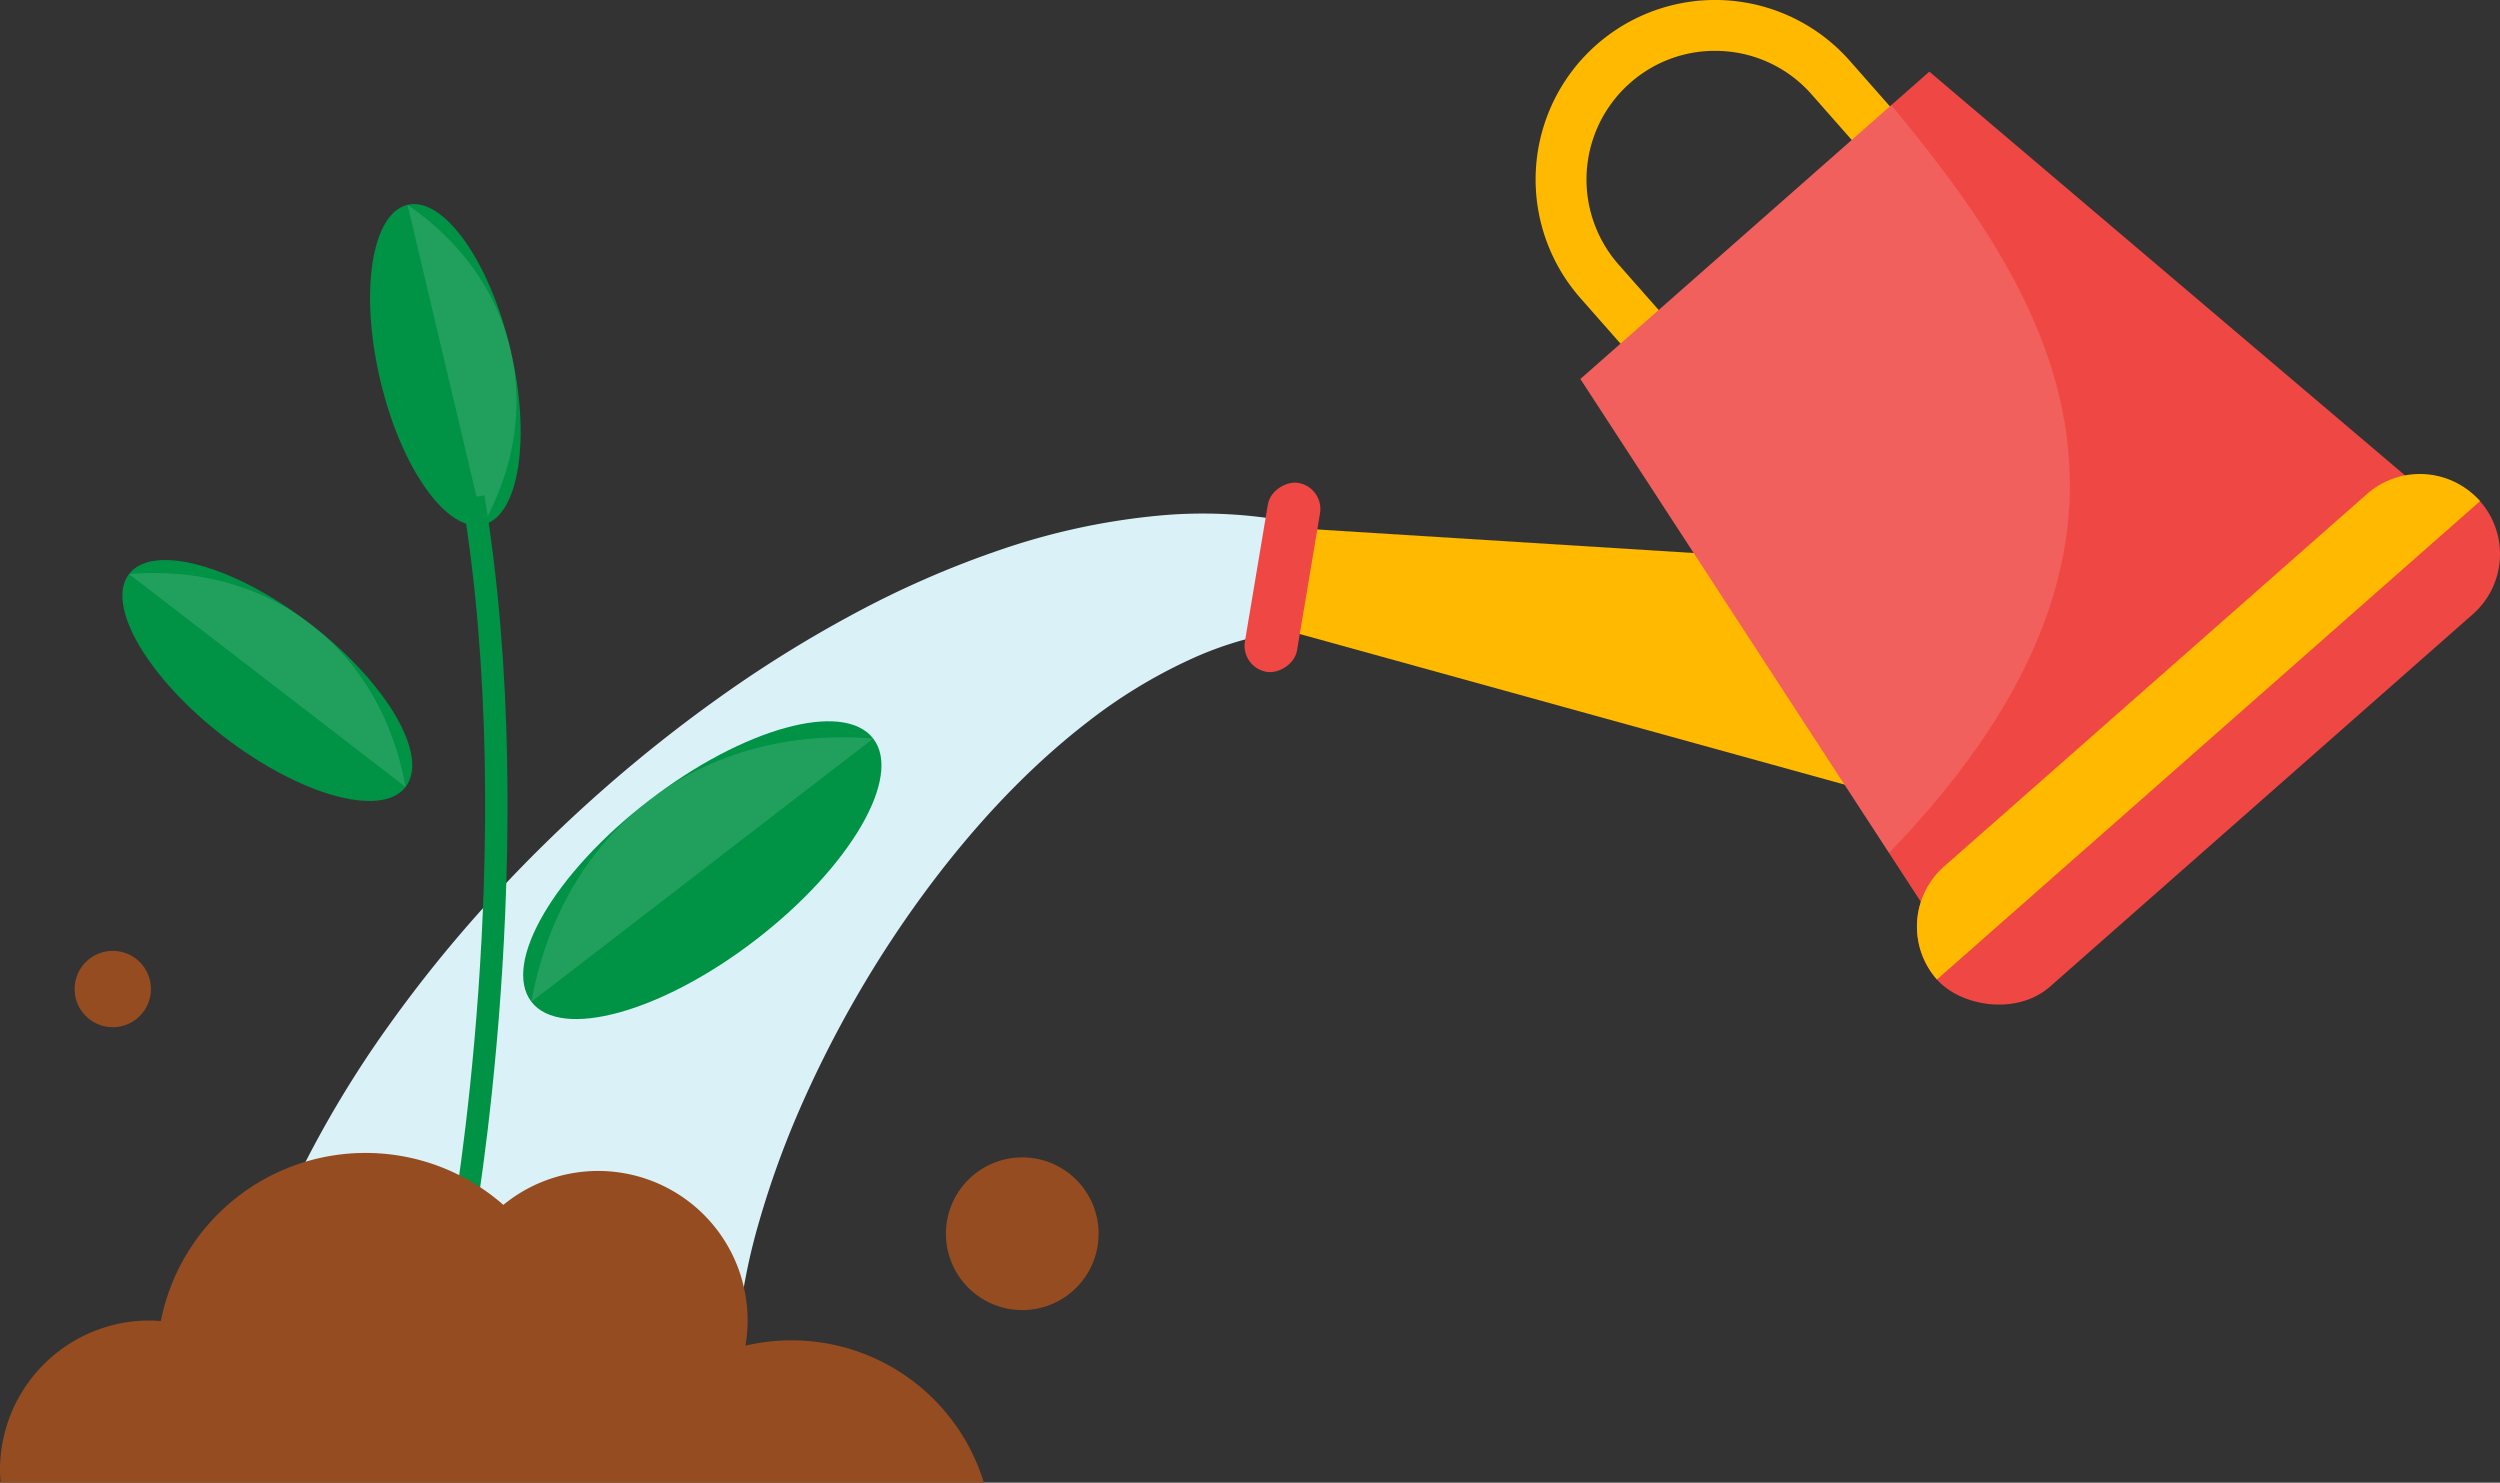
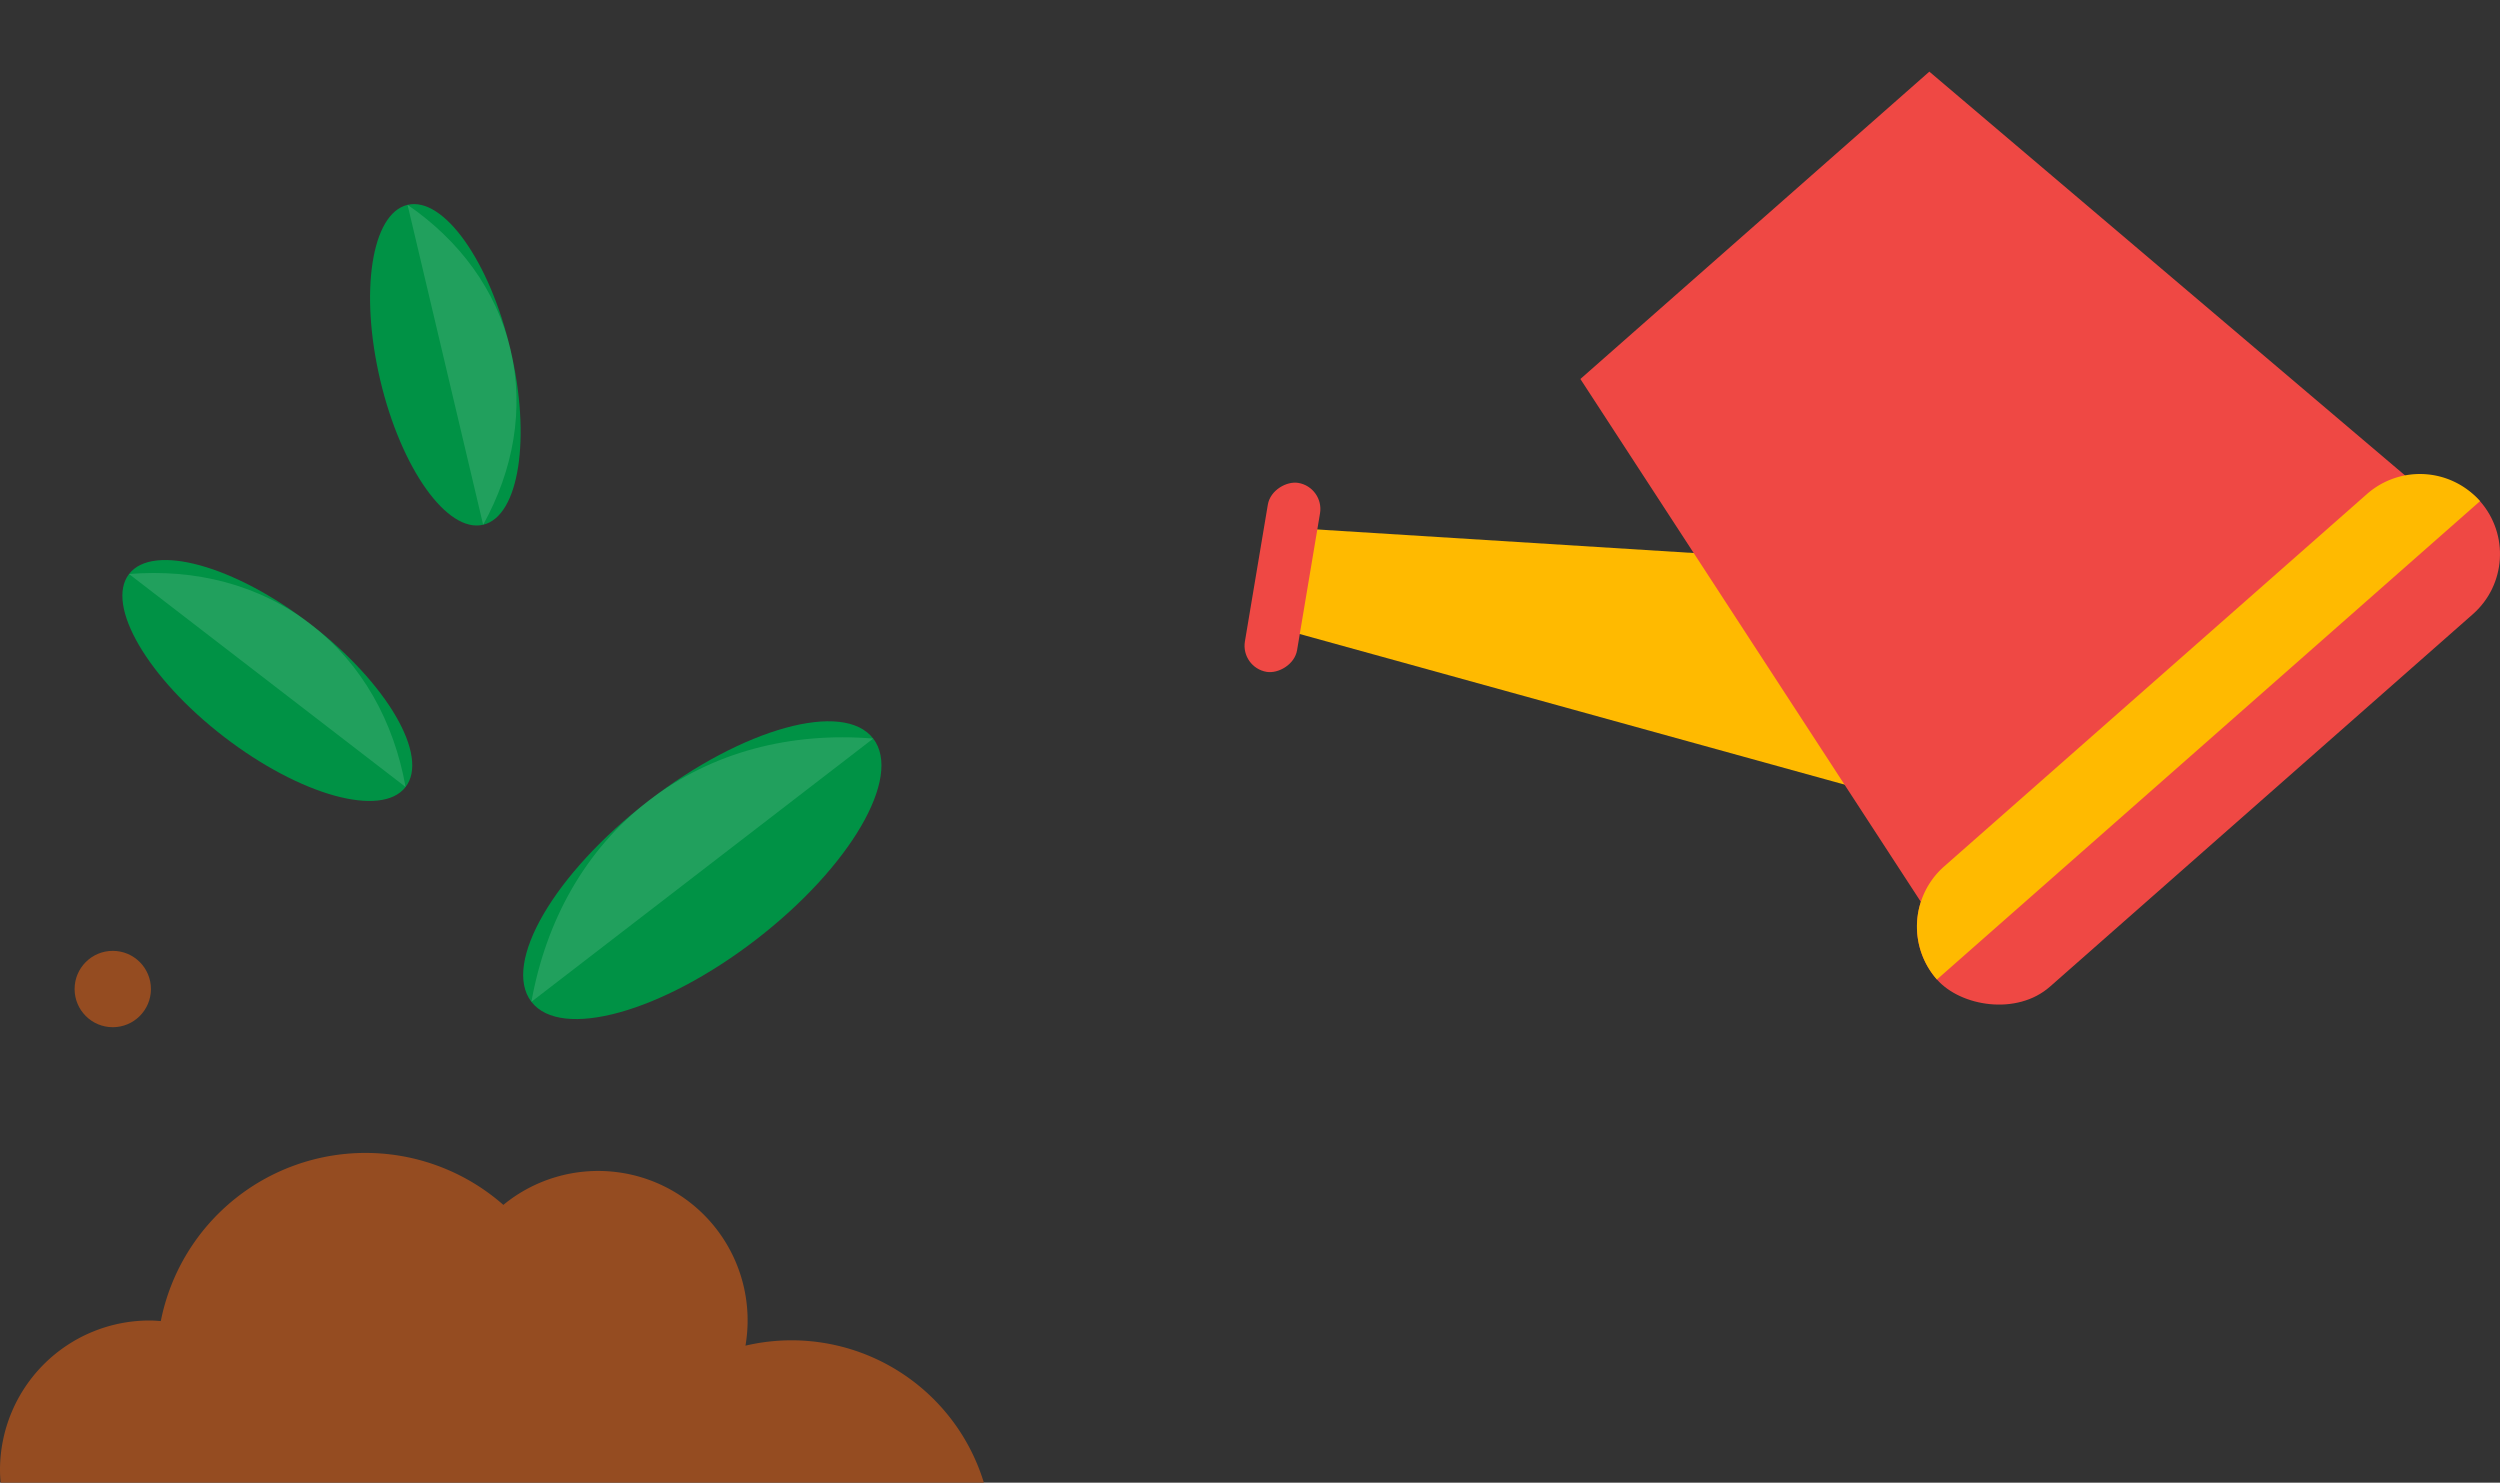
<svg xmlns="http://www.w3.org/2000/svg" viewBox="0 0 561.008 332.715" width="100%" style="vertical-align: middle; max-width: 100%; width: 100%;">
  <rect x="0" y="0" width="561.008" height="332.715" fill="#333333" stroke="none" />
  <g>
    <g>
-       <path d="M292.492,141.123a78.282,78.282,0,0,0-25.527,6.911,116.426,116.426,0,0,0-22.9,13.975c-14.354,11.082-26.9,24.93-37.733,39.848a252.847,252.847,0,0,0-27.077,47.506A205.408,205.408,0,0,0,170.4,273.97a135.589,135.589,0,0,0-4.7,23.427L67.089,263.654a241.483,241.483,0,0,1,19.888-33.16,298.093,298.093,0,0,1,22.886-28.324,326.7,326.7,0,0,1,52.7-46.471,278.483,278.483,0,0,1,29.715-18.318,216.41,216.41,0,0,1,32.239-14.013,153.44,153.44,0,0,1,34.807-7.593,105.935,105.935,0,0,1,35.756,2.5Z" fill="rgb(218, 242, 247)">
-      </path>
      <polygon points="436.646 127.64 427.881 179.926 288.267 141.336 292.078 118.596 436.646 127.64" fill="rgb(255, 186, 0)">
     </polygon>
      <rect x="266.291" y="123.631" width="42.996" height="11.87" rx="5.935" transform="translate(112.431 391.978) rotate(-80.485)" fill="rgb(239, 72, 68)">
     </rect>
-       <path d="M375.937,91.07,354.652,66.9a40.278,40.278,0,0,1,3.6-56.849h0a40.279,40.279,0,0,1,56.85,3.6l21.285,24.166Zm8.9-79.661A28.655,28.655,0,0,0,365.8,18.616h0a28.87,28.87,0,0,0-2.583,40.746l13.745,15.6L420.288,36.8,406.543,21.2a28.672,28.672,0,0,0-19.837-9.73Q385.77,11.409,384.838,11.409Z" fill="rgb(255, 186, 0)">
-      </path>
      <polygon points="545.918 111.967 435.501 209.22 354.642 85.047 432.949 16.076 545.918 111.967" fill="rgb(239, 72, 68)">
     </polygon>
      <rect x="414.389" y="148.164" width="162.4" height="35.939" rx="17.97" transform="translate(13.88 369.026) rotate(-41.373)" fill="rgb(239, 72, 68)">
     </rect>
      <path d="M434.654,219.8h0a17.971,17.971,0,0,1,1.608-25.362l94.9-83.585a17.969,17.969,0,0,1,25.362,1.608h0" fill="rgb(255, 186, 0)">
     </path>
      <g style="opacity:0.13">
-         <path d="M423.9,191.4c71.454-73.883,33.416-127.913.515-167.811L354.642,85.047Z" fill="rgb(255, 255, 255)">
-       </path>
-       </g>
+         </g>
      <ellipse cx="59.987" cy="152.707" rx="15.94" ry="39.164" transform="translate(-97.602 107.061) rotate(-52.4)" fill="rgb(0,146,69)">
     </ellipse>
      <g style="opacity:0.13">
        <path d="M28.957,128.811c14.872-1.213,29.186,2.356,40.756,11.266s18.677,21.838,21.3,36.525" fill="rgb(255, 255, 255)">
      </path>
      </g>
      <ellipse cx="157.601" cy="195.271" rx="48.405" ry="19.702" transform="translate(-86.408 136.719) rotate(-37.6)" fill="rgb(0,146,69)">
     </ellipse>
      <g style="opacity:0.13">
        <path d="M195.953,165.737c-18.381-1.5-36.072,2.912-50.373,13.924s-23.084,26.991-26.329,45.144" fill="rgb(255, 255, 255)">
      </path>
      </g>
      <ellipse cx="99.939" cy="81.863" rx="15.012" ry="36.883" transform="translate(-16.146 25.174) rotate(-13.294)" fill="rgb(0,146,69)">
     </ellipse>
      <g style="opacity:0.13">
        <path d="M91.458,45.968c11.588,7.947,19.929,19.059,23.091,32.443s.677,27.054-6.129,39.347" fill="rgb(255, 255, 255)">
      </path>
      </g>
-       <path d="M106.162,276.633l-4.957-.9c.155-.855,15.337-86.33,2.526-163.766l4.969-.823C121.657,189.463,106.318,275.771,106.162,276.633Z" fill="rgb(0,146,69)">
-      </path>
      <path d="M220.785,332.715a45.128,45.128,0,0,0-53.5-30.743,33.536,33.536,0,0,0-54.33-31.593,46.842,46.842,0,0,0-76.871,26.073c-.837-.062-1.674-.127-2.527-.127A33.56,33.56,0,0,0,0,329.885c0,.956.065,1.895.143,2.83Z" fill="rgb(149, 76, 33)">
     </path>
-       <circle cx="229.4" cy="276.854" r="17.133" fill="rgb(149, 76, 33)">
-      </circle>
      <circle cx="25.306" cy="221.942" r="8.566" fill="rgb(149, 76, 33)">
     </circle>
    </g>
  </g>
</svg>